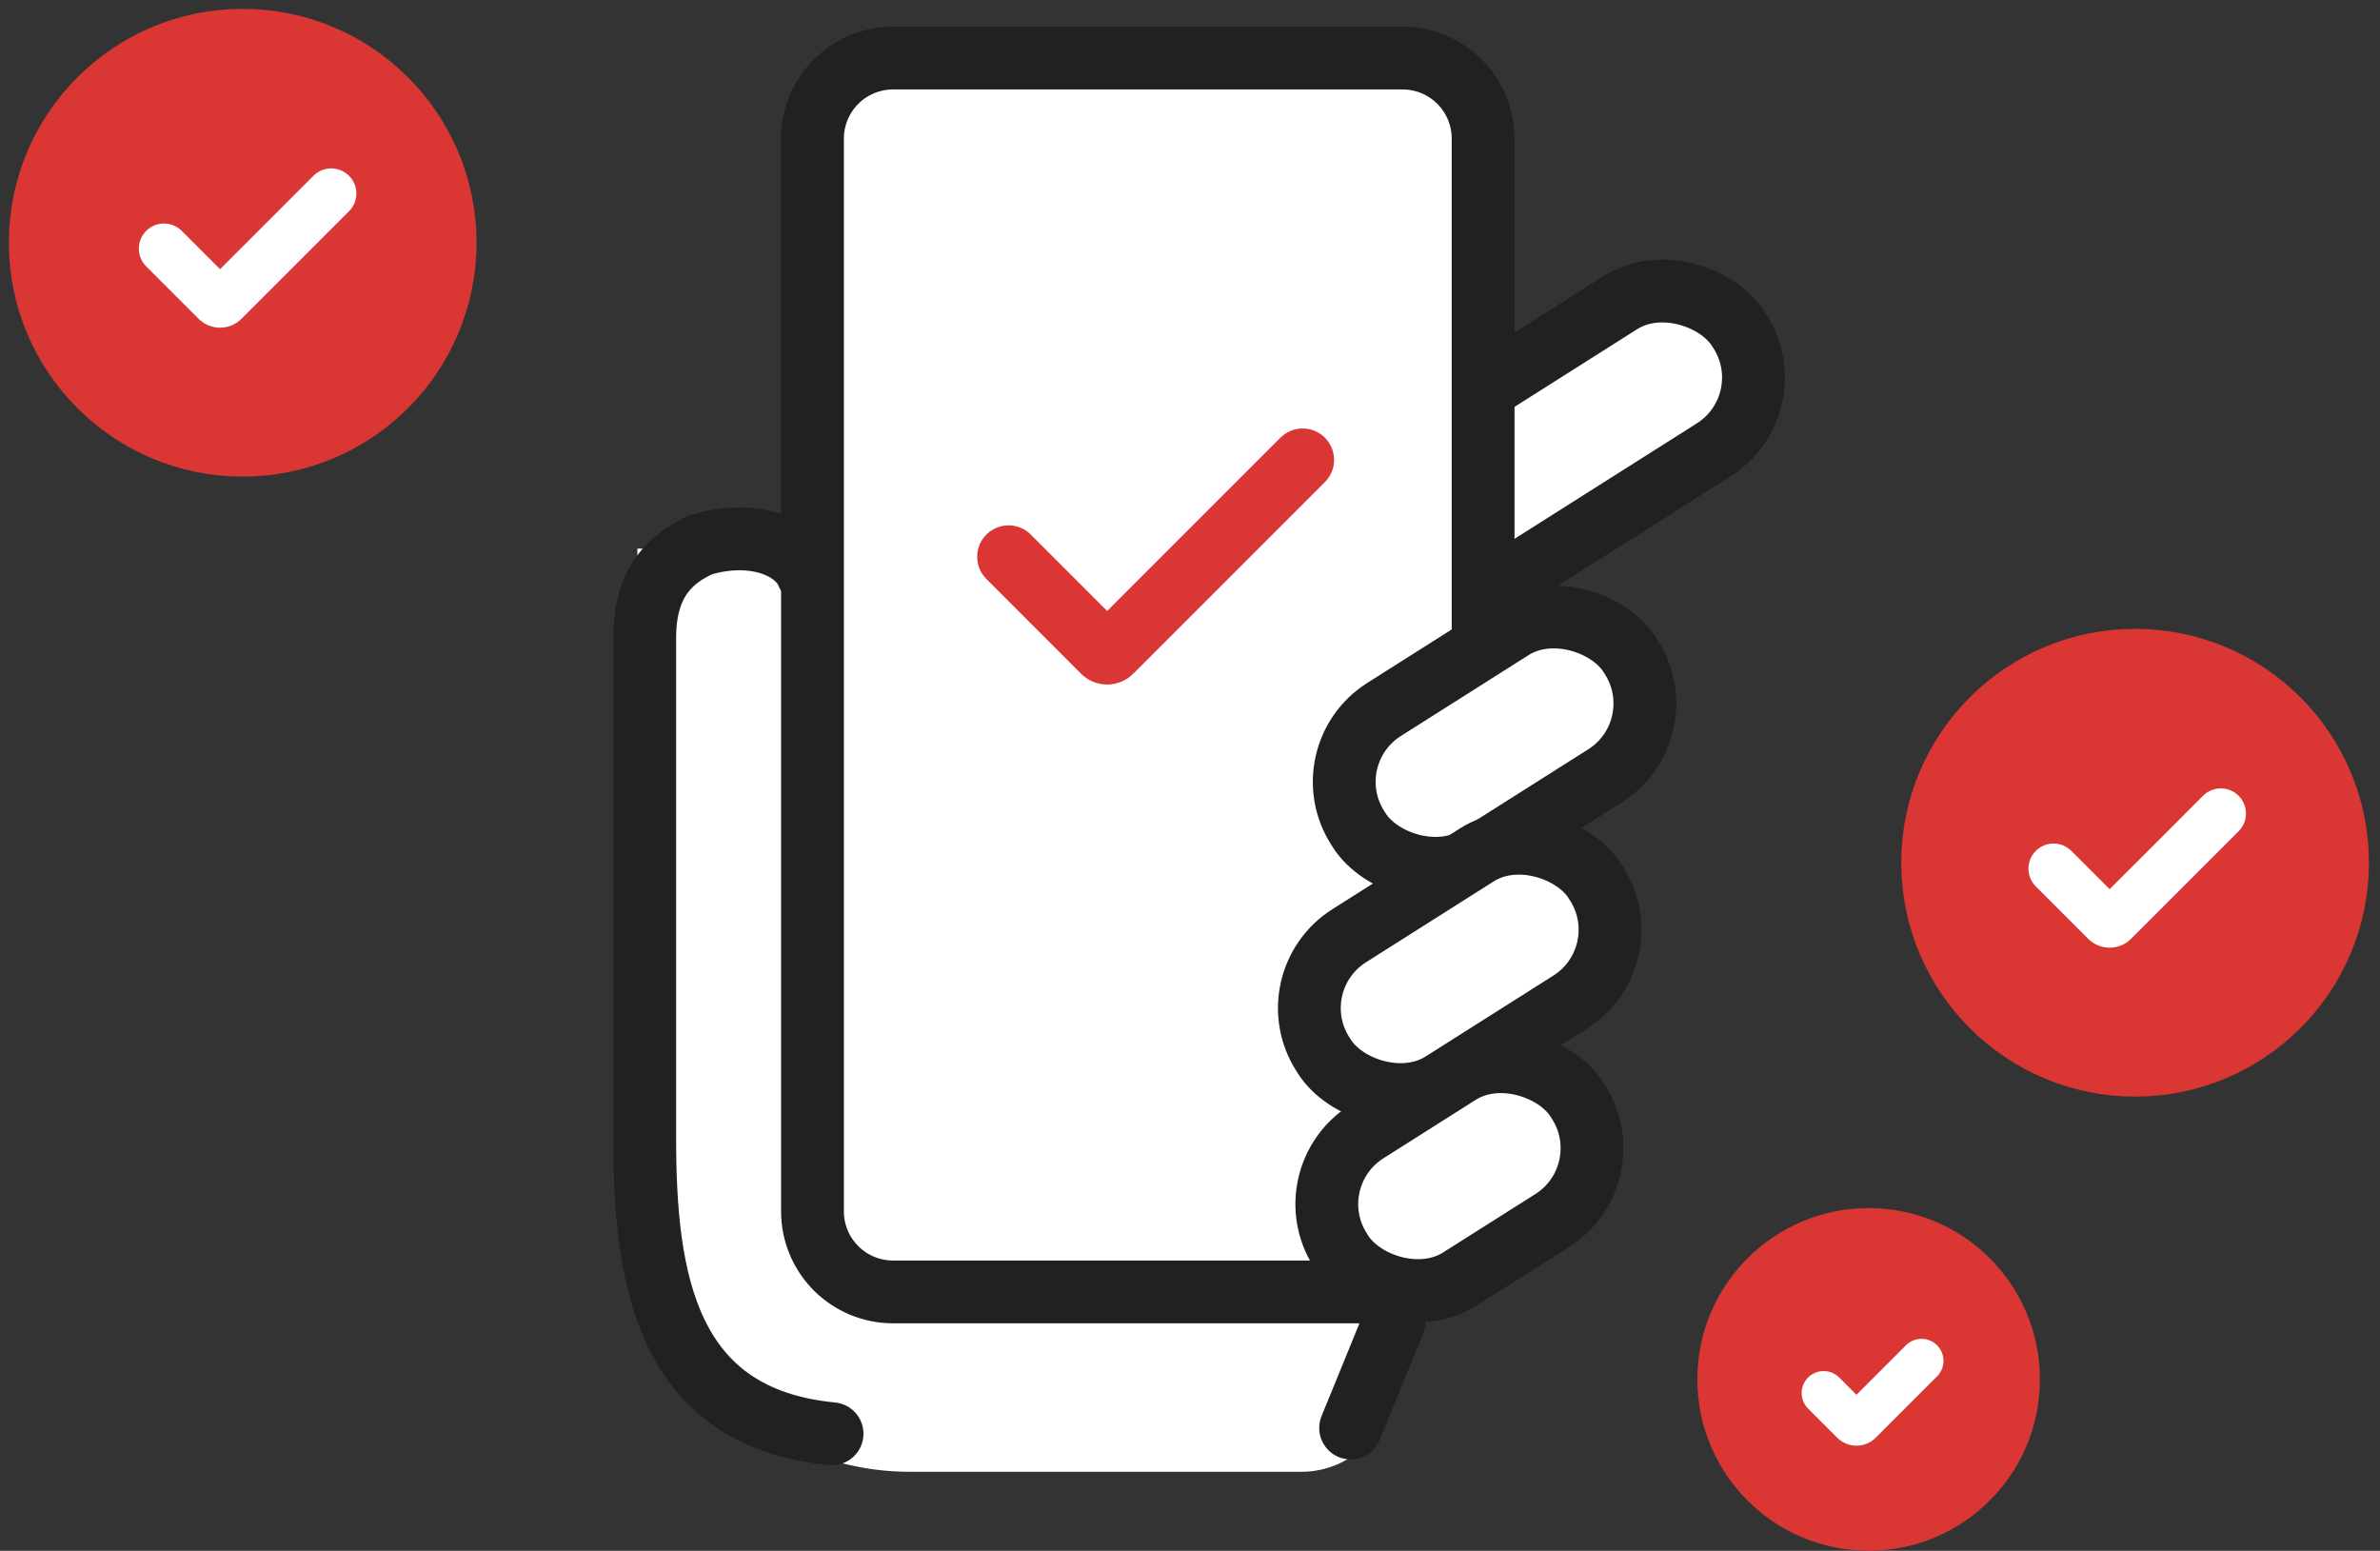
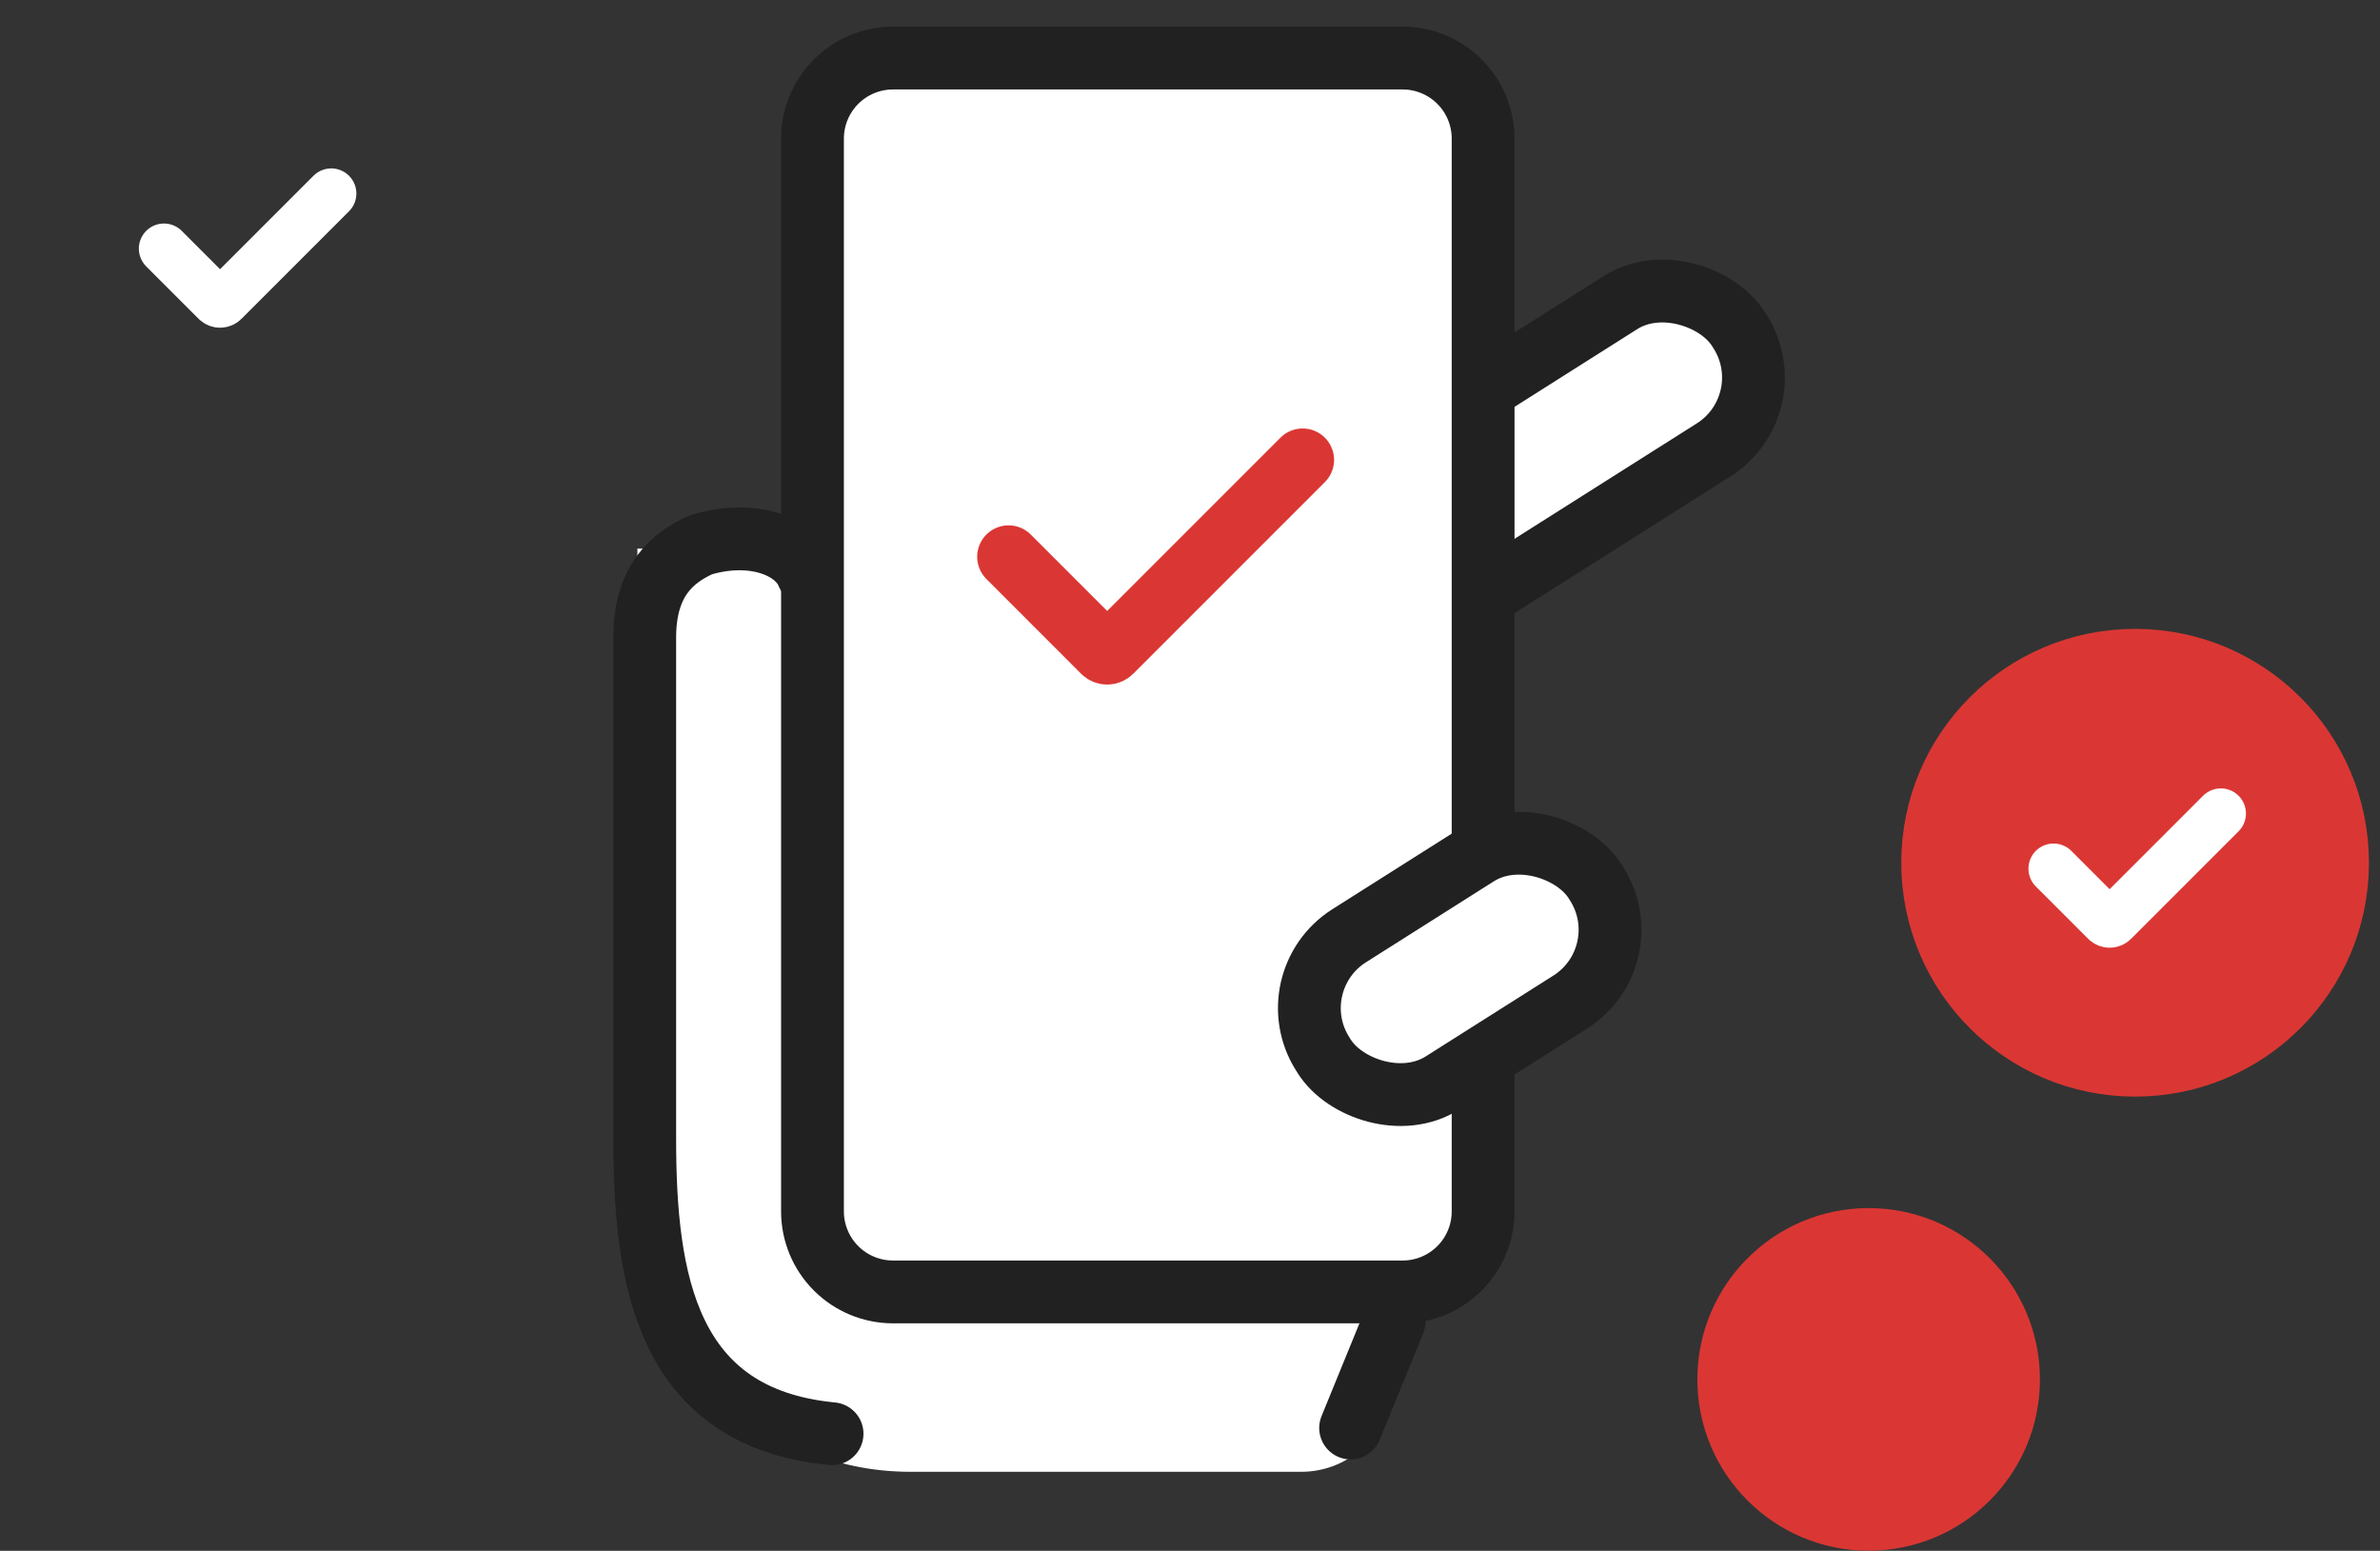
<svg xmlns="http://www.w3.org/2000/svg" width="132" height="86" viewBox="0 0 132 86" fill="none">
  <rect x="0" y="0" width="132" height="86" fill="#333333" stroke="none" />
  <path d="M35.351 30.424H77.215V76.576C77.215 79.361 74.957 81.619 72.171 81.619H50.483C42.126 81.619 35.351 74.845 35.351 66.488V30.424Z" fill="white" />
  <path d="M46.148 79.508C36.96 78.627 35.758 70.985 35.758 63.147L35.758 35.359C35.758 32.218 37.264 30.928 38.899 30.205C41.781 29.343 44.191 30.325 44.793 31.832" stroke="#212121" stroke-width="3.483" stroke-linecap="round" stroke-linejoin="round" />
  <path d="M74.908 79.19L77.319 73.288" stroke="#212121" stroke-width="3.483" stroke-linecap="round" stroke-linejoin="round" />
  <rect width="32.224" height="9.665" rx="4.747" transform="matrix(0.845 -0.535 0.535 0.845 66.654 31.482)" fill="white" stroke="#212121" stroke-width="3.483" />
-   <path d="M77.796 3.219C78.979 3.221 80.113 3.691 80.949 4.528C81.785 5.364 82.256 6.498 82.257 7.681V37.432V67.183C82.256 68.366 81.785 69.5 80.949 70.336C80.113 71.172 78.979 71.643 77.796 71.644H49.524C48.341 71.643 47.207 71.172 46.371 70.336C45.534 69.5 45.064 68.366 45.062 67.183V7.681C45.064 6.498 45.534 5.364 46.371 4.528C47.207 3.691 48.341 3.221 49.524 3.219H77.796Z" fill="white" stroke="#212121" stroke-width="3.483" stroke-miterlimit="10" />
+   <path d="M77.796 3.219C78.979 3.221 80.113 3.691 80.949 4.528C81.785 5.364 82.256 6.498 82.257 7.681V37.432V67.183C82.256 68.366 81.785 69.5 80.949 70.336C80.113 71.172 78.979 71.643 77.796 71.644H49.524C48.341 71.643 47.207 71.172 46.371 70.336C45.534 69.5 45.064 68.366 45.062 67.183V7.681C45.064 6.498 45.534 5.364 46.371 4.528C47.207 3.691 48.341 3.221 49.524 3.219Z" fill="white" stroke="#212121" stroke-width="3.483" stroke-miterlimit="10" />
  <path d="M55.938 30.876L61.193 36.132C61.311 36.25 61.502 36.25 61.62 36.132L66.828 30.924L72.249 25.503" stroke="#DA3734" stroke-width="3.483" stroke-linecap="round" />
-   <rect width="17.881" height="9.665" rx="4.747" transform="matrix(0.845 -0.535 0.535 0.845 72.752 41.883)" fill="white" stroke="#212121" stroke-width="3.483" />
  <rect width="17.881" height="9.665" rx="4.747" transform="matrix(0.845 -0.535 0.535 0.845 70.818 54.431)" fill="white" stroke="#212121" stroke-width="3.483" />
-   <rect width="15.554" height="9.665" rx="4.747" transform="matrix(0.845 -0.535 0.535 0.845 71.785 65.301)" fill="white" stroke="#212121" stroke-width="3.483" />
-   <circle cx="13.461" cy="13.461" r="11.461" fill="#DA3734" stroke="#DA3734" stroke-width="3.016" />
  <path d="M9.094 13.788L12.002 16.696C12.114 16.808 12.296 16.808 12.408 16.696L15.288 13.816L18.372 10.732" stroke="white" stroke-width="2.786" stroke-linecap="round" />
  <circle cx="118.418" cy="47.843" r="11.461" fill="#DA3734" stroke="#DA3734" stroke-width="3.016" />
  <path d="M113.895 48.171L116.802 51.078C116.914 51.191 117.096 51.191 117.208 51.078L120.089 48.198L123.172 45.114" stroke="white" stroke-width="2.786" stroke-linecap="round" />
  <circle cx="103.639" cy="76.495" r="8.143" fill="#DA3734" stroke="#DA3734" stroke-width="2.714" />
-   <path d="M101.143 77.252L102.76 78.869C102.872 78.981 103.054 78.981 103.166 78.869L104.767 77.268L106.571 75.464" stroke="white" stroke-width="2.438" stroke-linecap="round" />
</svg>